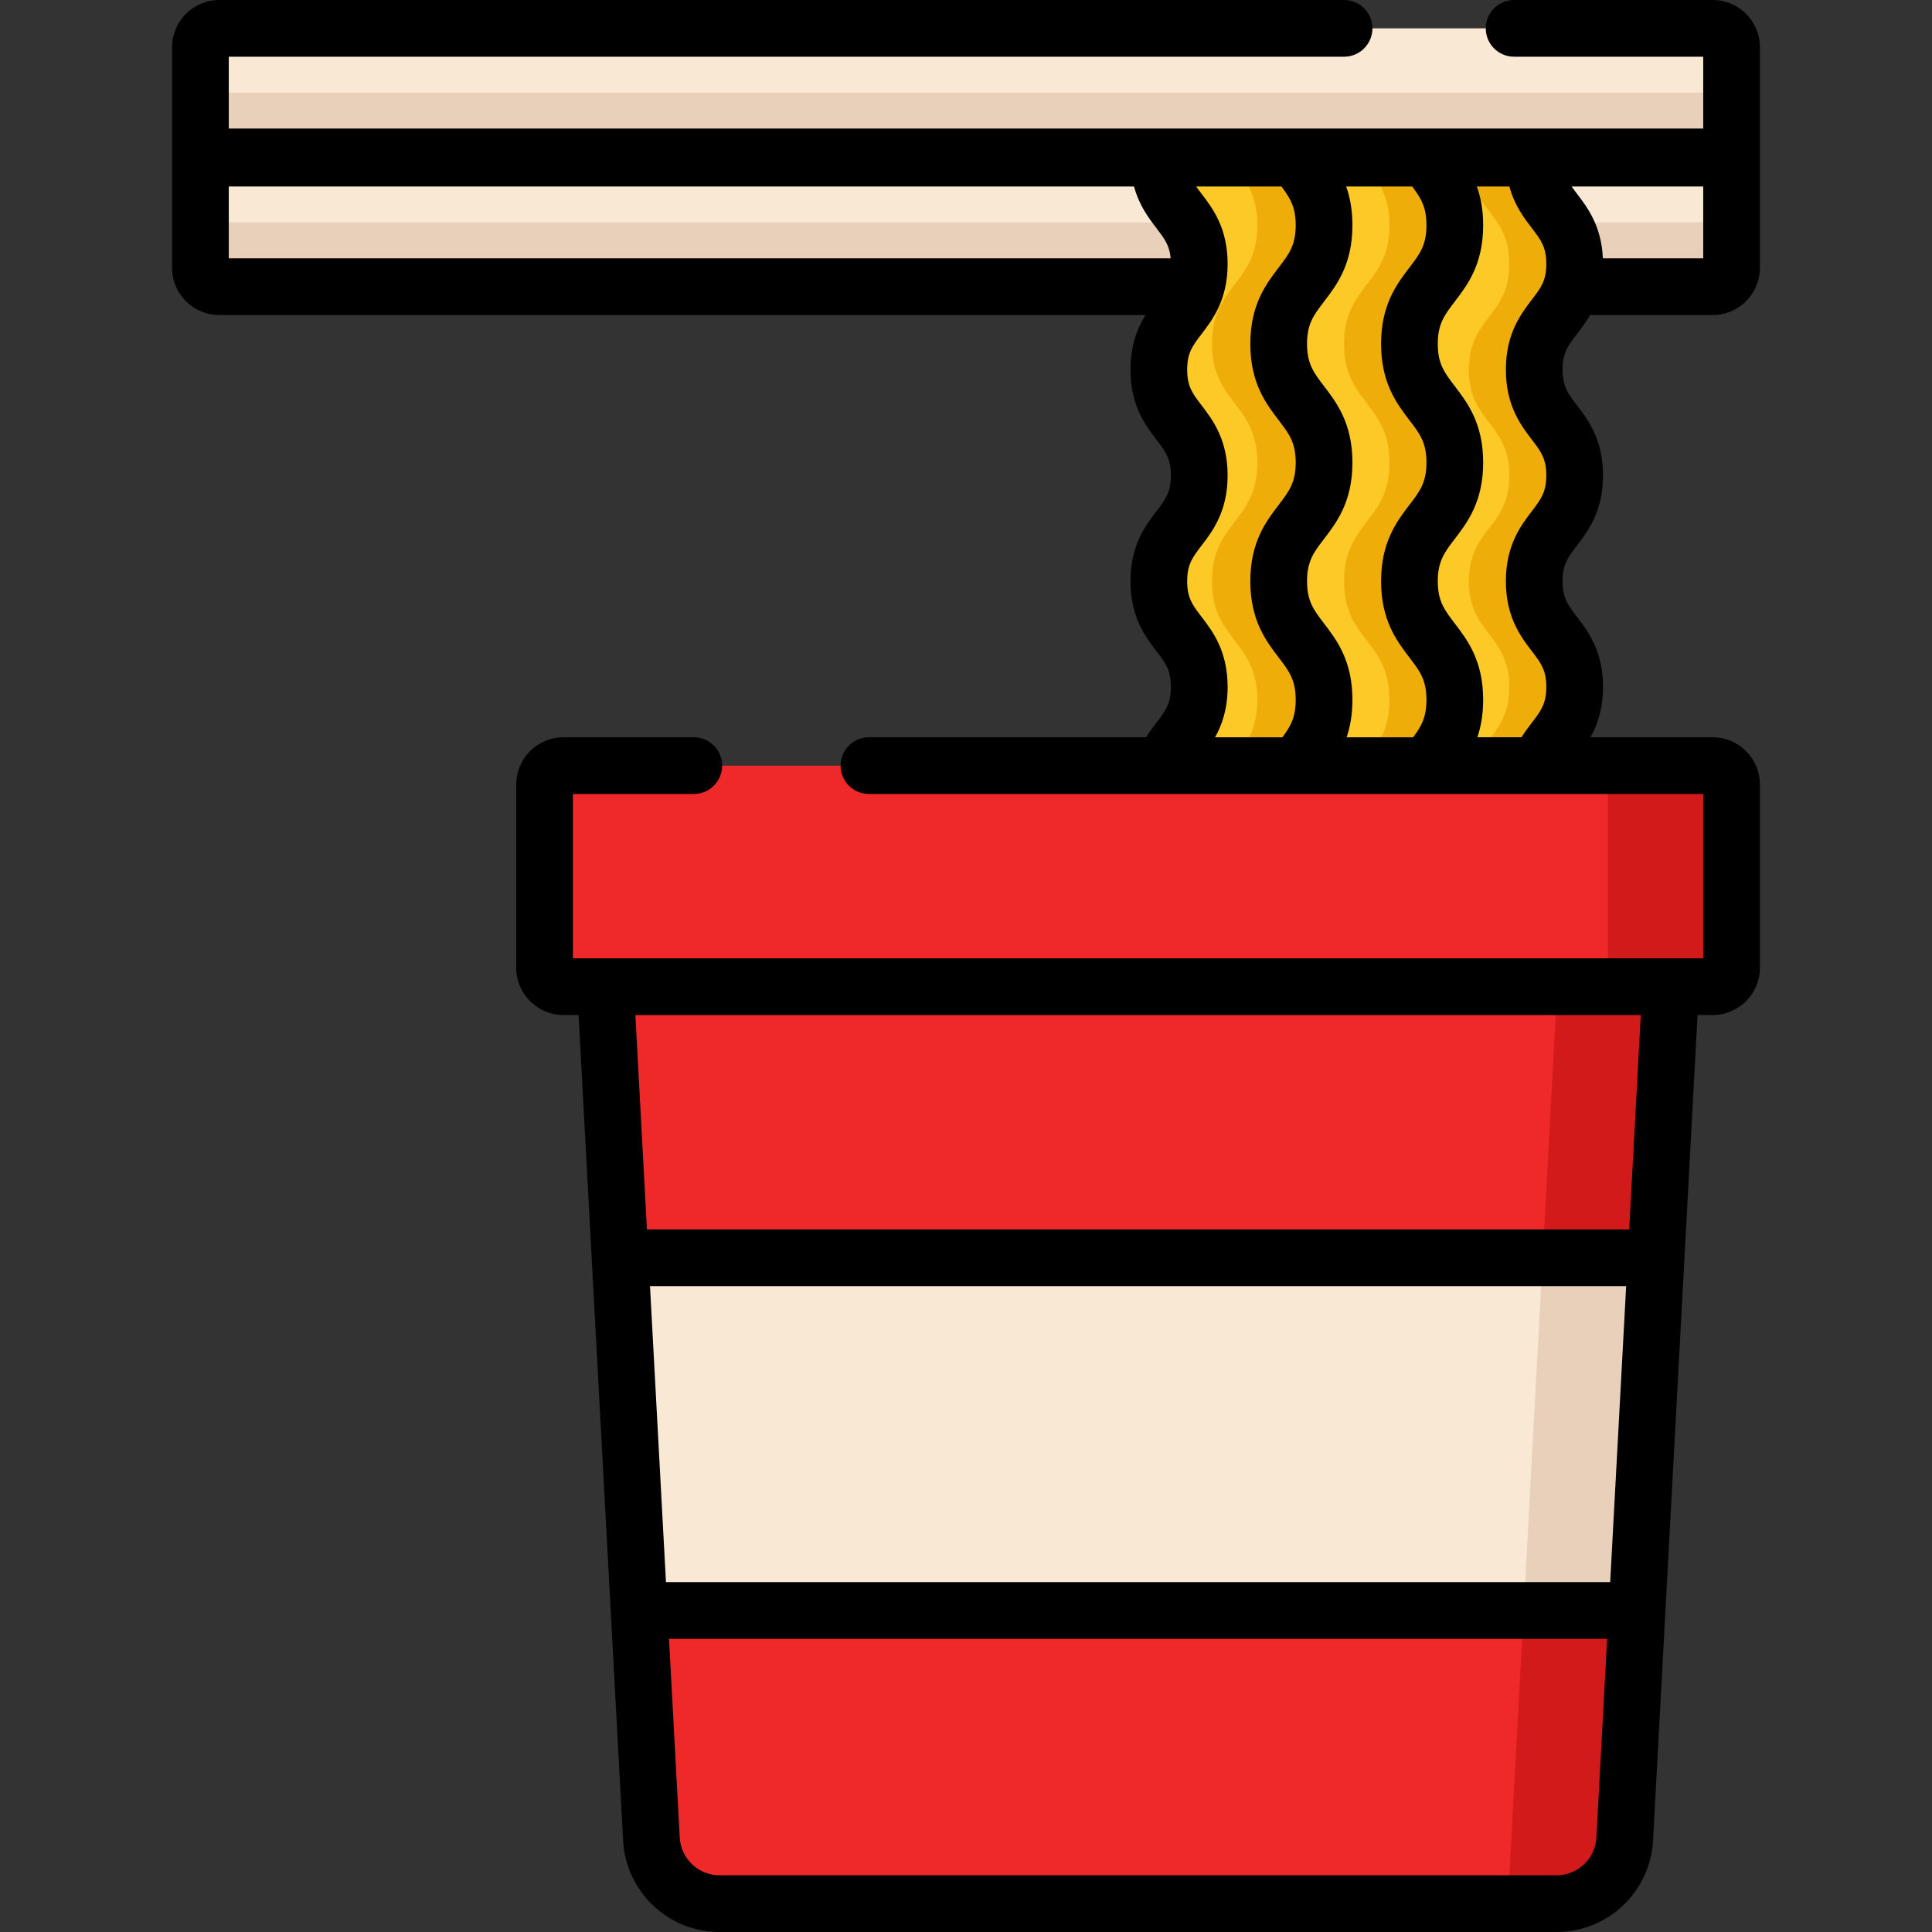
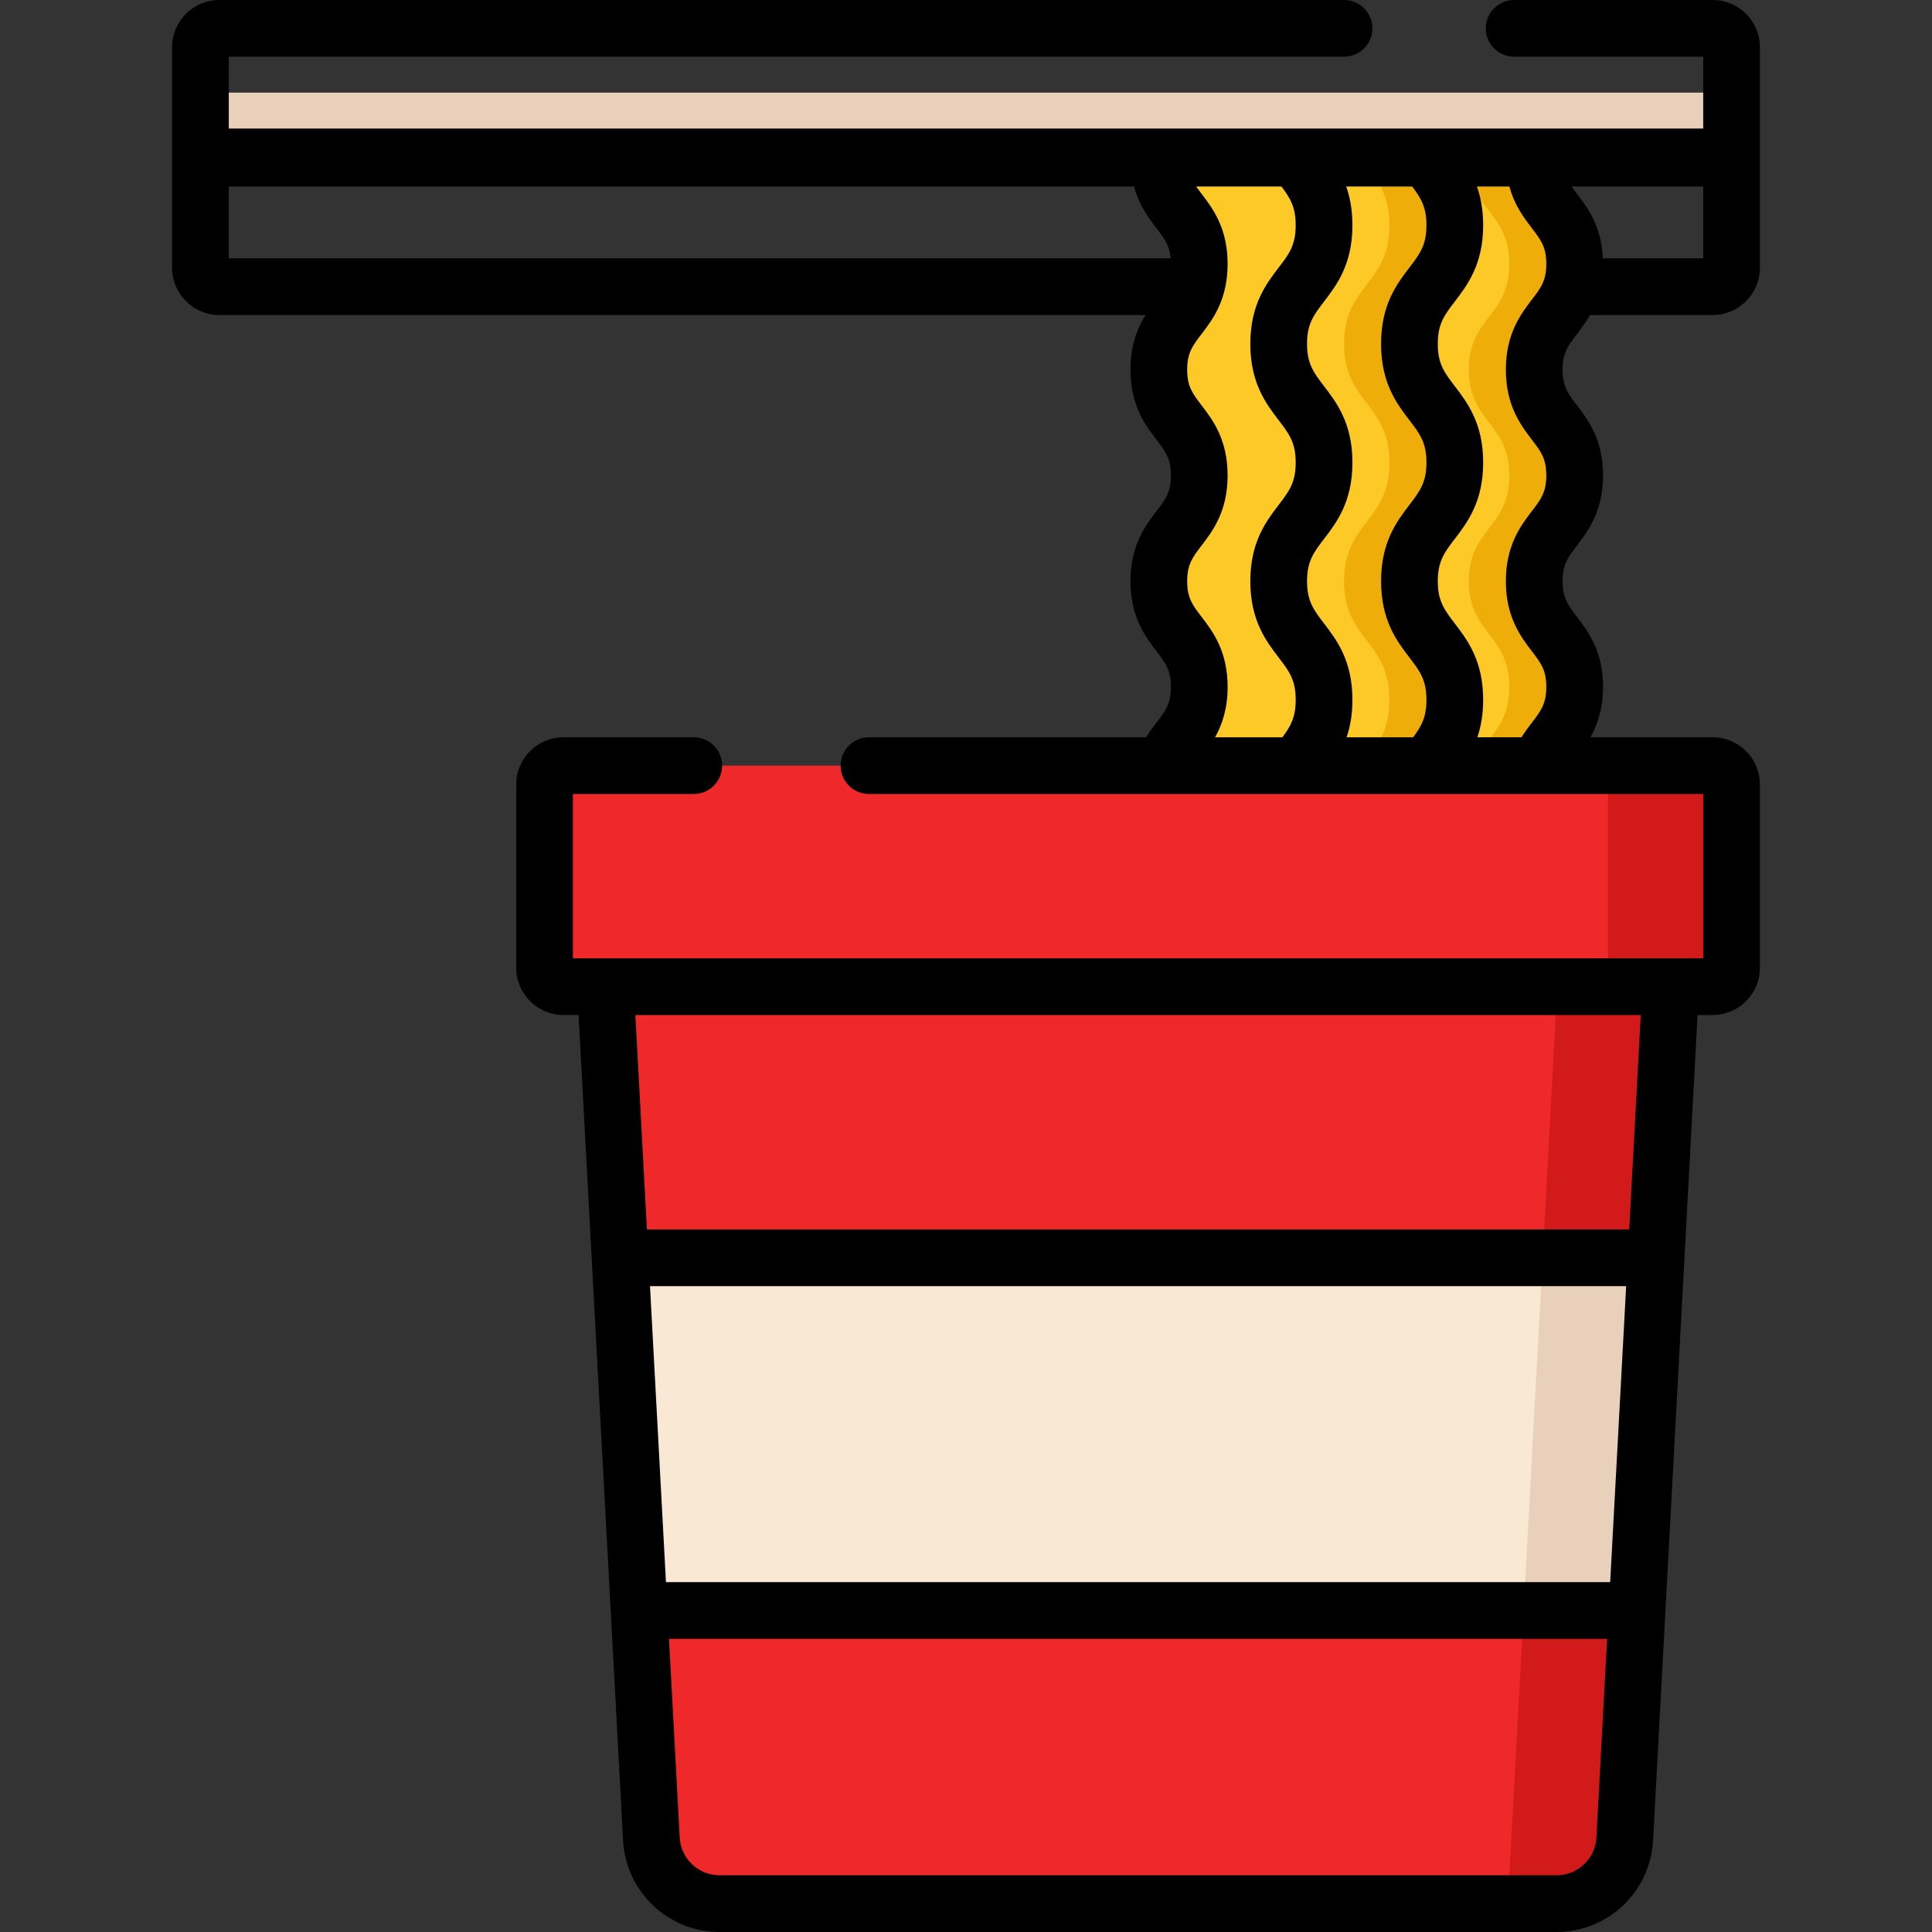
<svg xmlns="http://www.w3.org/2000/svg" enable-background="new 0 0 512 512" viewBox="0 0 512 512">
  <rect x="0" y="0" width="512" height="512" fill="#333333" stroke="none" />
-   <path d="m453.877 75.971h-395.755c-2.767 0-5.01-2.243-5.01-5.01v-29.056h405.773v29.057c.001 2.766-2.242 5.009-5.008 5.009z" fill="#f9e8d4" />
-   <path d="m458.886 41.581h-405.774v-29.057c0-2.767 2.243-5.01 5.01-5.01h395.754c2.767 0 5.01 2.243 5.01 5.01z" fill="#f9e8d4" />
  <path d="m53.109 24.548h405.77v17.03h-405.77z" fill="#e8d0ba" />
-   <path d="m453.877 75.971h-395.755c-2.767 0-5.01-2.243-5.01-5.01v-12.023h405.773v12.023c.001 2.767-2.242 5.01-5.008 5.01z" fill="#e8d0ba" />
  <path d="m402.539 266.131c2.183 0 4.006-1.39 4.258-3.222 1.499-10.888 10.507-11.957 10.507-24.805 0-14.014-10.717-14.014-10.717-28.028s10.717-14.014 10.717-28.028c0-14.013-10.717-14.013-10.717-28.027s10.717-14.014 10.717-28.028-10.717-14.014-10.717-28.029 10.717-14.015 10.717-28.03c0-12.849-9.009-13.918-10.507-24.808-.252-1.833-2.075-3.222-4.258-3.222h-90.837c-2.649 0-4.65 2.01-4.23 4.221 1.893 9.97 10.344 11.364 10.344 23.809 0 14.015-10.717 14.015-10.717 28.03 0 14.014 10.717 14.014 10.717 28.029 0 14.014-10.717 14.014-10.717 28.028 0 14.013 10.717 14.013 10.717 28.027s-10.717 14.014-10.717 28.028 10.717 14.014 10.717 28.028c0 12.444-8.451 13.838-10.344 23.806-.42 2.211 1.581 4.221 4.23 4.221z" fill="#fcc927" />
  <g fill="#efad0a">
-     <path d="m350.531 122.579c0 15.72-12.025 15.72-12.025 31.444 0 15.72 12.025 15.72 12.025 31.444 0 15.72-12.025 15.72-12.025 31.444s12.025 15.724 12.025 31.444c0 9.216-4.132 13.03-7.55 17.776h-17.325c3.419-4.746 7.55-8.56 7.55-17.776 0-15.72-12.025-15.72-12.025-31.444s12.025-15.724 12.025-31.444c0-15.724-12.025-15.724-12.025-31.444 0-15.724 12.025-15.724 12.025-31.444 0-15.724-12.025-15.724-12.025-31.448s12.025-15.724 12.025-31.444c0-9.216-4.132-13.034-7.55-17.78h17.325c3.419 4.746 7.55 8.564 7.55 17.78 0 15.72-12.025 15.72-12.025 31.444-.001 15.723 12.025 15.723 12.025 31.448z" />
    <path d="m417.305 125.993c0 14.012-10.717 14.012-10.717 28.029 0 14.012 10.717 14.012 10.717 28.025 0 14.017-10.717 14.017-10.717 28.029s10.717 14.012 10.717 28.029c0 12.848-9.008 13.917-10.508 24.805-.252 1.83-2.074 3.22-4.26 3.22h-17.325c2.186 0 4.008-1.39 4.26-3.22 1.5-10.887 10.508-11.956 10.508-24.805 0-14.017-10.717-14.017-10.717-28.029s10.717-14.012 10.717-28.029c0-14.012-10.717-14.012-10.717-28.025 0-14.017 10.717-14.017 10.717-28.029s-10.717-14.012-10.717-28.029c0-14.012 10.717-14.012 10.717-28.029 0-12.848-9.008-13.917-10.508-24.809-.252-1.83-2.074-3.22-4.26-3.22h17.325c2.186 0 4.008 1.39 4.26 3.22 1.5 10.892 10.508 11.961 10.508 24.809 0 14.017-10.717 14.017-10.717 28.029.001 14.017 10.717 14.017 10.717 28.029z" />
    <path d="m385.539 122.579c0 15.72-12.025 15.72-12.025 31.444 0 15.72 12.025 15.72 12.025 31.444 0 15.72-12.025 15.72-12.025 31.444s12.025 15.724 12.025 31.444c0 9.216-4.132 13.03-7.55 17.776h-17.325c3.419-4.746 7.55-8.56 7.55-17.776 0-15.72-12.025-15.72-12.025-31.444s12.025-15.724 12.025-31.444c0-15.724-12.025-15.724-12.025-31.444 0-15.724 12.025-15.724 12.025-31.444 0-15.724-12.025-15.724-12.025-31.448s12.025-15.724 12.025-31.444c0-9.216-4.132-13.034-7.55-17.78h17.325c3.419 4.746 7.55 8.564 7.55 17.78 0 15.72-12.025 15.72-12.025 31.444.001 15.723 12.025 15.723 12.025 31.448z" />
  </g>
  <path d="m301.872 261.479h-.54-140.88l12.181 225.889c.518 9.599 8.452 17.117 18.065 17.117h110.634.54 110.634c9.613 0 17.547-7.518 18.065-17.117l12.181-225.889z" fill="#ef2929" />
  <path d="m442.755 261.481-12.182 225.888c-.518 9.599-8.452 17.117-18.065 17.117h-12.918l13.106-243.005z" fill="#d31a1a" />
-   <path d="m453.877 261.479h-304.55c-2.767 0-5.01-2.243-5.01-5.01v-48.56c0-2.767 2.243-5.01 5.01-5.01h304.55c2.767 0 5.01 2.243 5.01 5.01v48.56c-.001 2.767-2.244 5.01-5.01 5.01z" fill="#ef2929" />
+   <path d="m453.877 261.479h-304.55c-2.767 0-5.01-2.243-5.01-5.01v-48.56c0-2.767 2.243-5.01 5.01-5.01h304.55c2.767 0 5.01 2.243 5.01 5.01v48.56z" fill="#ef2929" />
  <path d="m453.877 261.479h-27.771v-58.579h27.771c2.767 0 5.01 2.243 5.01 5.01v48.56c-.001 2.766-2.244 5.009-5.01 5.009z" fill="#d31a1a" />
  <path d="m438.878 333.329-5.042 93.464h-264.469l-5.043-93.464z" fill="#f9e8d4" />
  <path d="m438.877 333.331-5.041 93.463h-30.057l5.039-93.463z" fill="#e8d0ba" />
  <path d="m466.401 12.524c0-6.906-5.619-12.524-12.524-12.524h-52.617c-4.15 0-7.515 3.364-7.515 7.515s3.365 7.515 7.515 7.515h50.112v19.037h-390.745v-19.038h295.563c4.15 0 7.515-3.364 7.515-7.515s-3.364-7.514-7.515-7.514h-298.068c-6.906 0-12.524 5.618-12.524 12.524v29.057c0 .055.007.108.008.162-.001.054-.008.107-.008.162v29.057c0 6.906 5.618 12.524 12.524 12.524h245.458c-2.119 3.418-3.995 7.929-3.995 14.479 0 9.551 3.99 14.769 6.904 18.579 2.378 3.11 3.813 4.986 3.813 9.45 0 4.463-1.435 6.339-3.813 9.449-2.914 3.809-6.904 9.027-6.904 18.578s3.991 14.769 6.904 18.579c2.378 3.109 3.813 4.985 3.813 9.447 0 4.464-1.435 6.341-3.813 9.45-.873 1.142-1.842 2.413-2.772 3.887h-73.434c-4.15 0-7.515 3.364-7.515 7.515s3.364 7.515 7.515 7.515h221.089v43.55h-8.619-282.302-8.619v-43.55h32.027c4.15 0 7.515-3.364 7.515-7.515s-3.365-7.515-7.515-7.515h-34.532c-6.906 0-12.524 5.618-12.524 12.524v48.56c0 6.906 5.618 12.524 12.524 12.524h4.004l3.49 64.724v.016l2.204 40.854 6.104 113.186c.732 13.586 11.963 24.228 25.568 24.228h221.809c13.605 0 24.836-10.642 25.568-24.226l6.031-111.831 2.277-42.209c0-.005 0-.011 0-.016l3.49-64.723h4.004c6.906 0 12.524-5.618 12.524-12.524v-48.56c0-6.906-5.618-12.524-12.524-12.524h-32.383c1.829-3.271 3.327-7.489 3.327-13.338 0-9.551-3.99-14.768-6.904-18.577-2.378-3.11-3.813-4.986-3.813-9.449s1.435-6.339 3.813-9.449c2.914-3.809 6.904-9.027 6.904-18.578s-3.99-14.769-6.904-18.579c-2.378-3.109-3.813-4.986-3.813-9.45s1.435-6.341 3.813-9.45c1.091-1.427 2.334-3.052 3.461-5.028h32.5c6.906 0 12.524-5.618 12.524-12.524v-29.06c0-.055-.007-.108-.008-.162.001-.054.008-.107.008-.162zm-37.531 366.827-2.154 39.927h-250.228l-2.227-41.285-2.003-37.15h258.69zm-16.365 117.62h-221.808c-5.619 0-10.258-4.395-10.561-10.007l-2.84-52.657h248.609l-2.84 52.657c-.3 5.611-4.94 10.007-10.56 10.007zm19.251-171.157h-260.31l-3.064-56.82h266.439zm-80.91-223.524c-2.69-3.518-4.467-5.841-4.467-11.159s1.777-7.642 4.467-11.159c3.367-4.402 7.558-9.881 7.558-20.285 0-4.112-.654-7.454-1.653-10.265h17.49c2.303 3.051 3.783 5.412 3.783 10.265 0 5.315-1.777 7.638-4.466 11.155-3.367 4.402-7.558 9.881-7.558 20.288 0 10.406 4.191 15.885 7.558 20.289 2.69 3.518 4.467 5.842 4.467 11.16 0 5.315-1.777 7.638-4.466 11.155-3.367 4.403-7.559 9.883-7.559 20.29 0 10.403 4.19 15.882 7.557 20.284 2.69 3.518 4.468 5.841 4.468 11.161 0 4.67-1.372 7.03-3.529 9.919h-17.633c.933-2.74 1.542-5.97 1.542-9.919 0-10.408-4.191-15.888-7.559-20.291-2.689-3.517-4.466-5.839-4.466-11.154 0-5.318 1.777-7.642 4.467-11.158 3.367-4.403 7.558-9.882 7.558-20.286-.001-10.408-4.191-15.887-7.559-20.29zm-290.219-33.833v-19.037h239.906c1.346 5.015 3.874 8.343 5.955 11.065 2.097 2.742 3.459 4.528 3.752 7.973zm257.8 95.014c-2.378-3.11-3.813-4.986-3.813-9.449s1.435-6.339 3.813-9.449c2.914-3.809 6.904-9.027 6.904-18.578s-3.99-14.769-6.904-18.579c-2.378-3.109-3.813-4.986-3.813-9.45s1.435-6.341 3.813-9.45c2.914-3.81 6.904-9.028 6.904-18.58s-3.99-14.769-6.904-18.579c-.534-.7-1.016-1.33-1.444-1.936h22.607c2.303 3.05 3.785 5.414 3.785 10.266 0 5.315-1.777 7.638-4.466 11.155-3.367 4.403-7.559 9.883-7.559 20.29 0 10.406 4.191 15.885 7.558 20.289 2.69 3.518 4.467 5.842 4.467 11.16 0 5.315-1.777 7.638-4.466 11.155-3.367 4.403-7.559 9.883-7.559 20.29 0 10.403 4.19 15.882 7.557 20.284 2.69 3.518 4.468 5.841 4.468 11.161 0 4.67-1.372 7.03-3.529 9.919h-17.841c1.829-3.271 3.326-7.489 3.326-13.338 0-9.555-3.99-14.772-6.904-18.581zm73.084 31.914c.933-2.74 1.542-5.97 1.542-9.919 0-10.408-4.191-15.888-7.559-20.291-2.689-3.517-4.466-5.839-4.466-11.154 0-5.318 1.777-7.642 4.467-11.158 3.367-4.403 7.558-9.882 7.558-20.286 0-10.406-4.191-15.885-7.558-20.289-2.69-3.518-4.467-5.841-4.467-11.159s1.777-7.642 4.467-11.159c3.367-4.402 7.558-9.881 7.558-20.285 0-4.116-.661-7.453-1.662-10.266h8.616c1.34 5.011 3.868 8.317 5.969 11.065 2.378 3.11 3.813 4.986 3.813 9.45s-1.435 6.341-3.814 9.451c-2.913 3.81-6.904 9.028-6.904 18.579s3.99 14.769 6.904 18.579c2.378 3.11 3.813 4.986 3.813 9.45 0 4.463-1.435 6.339-3.813 9.449-2.914 3.809-6.904 9.027-6.904 18.578s3.991 14.769 6.905 18.579c2.378 3.109 3.813 4.985 3.813 9.447 0 4.464-1.435 6.341-3.813 9.45-.872 1.14-1.838 2.414-2.766 3.887h-11.699zm59.861-126.928h-26.591c-.387-8.618-4.106-13.495-6.865-17.103-.532-.695-1.01-1.324-1.439-1.935h34.895z" />
</svg>